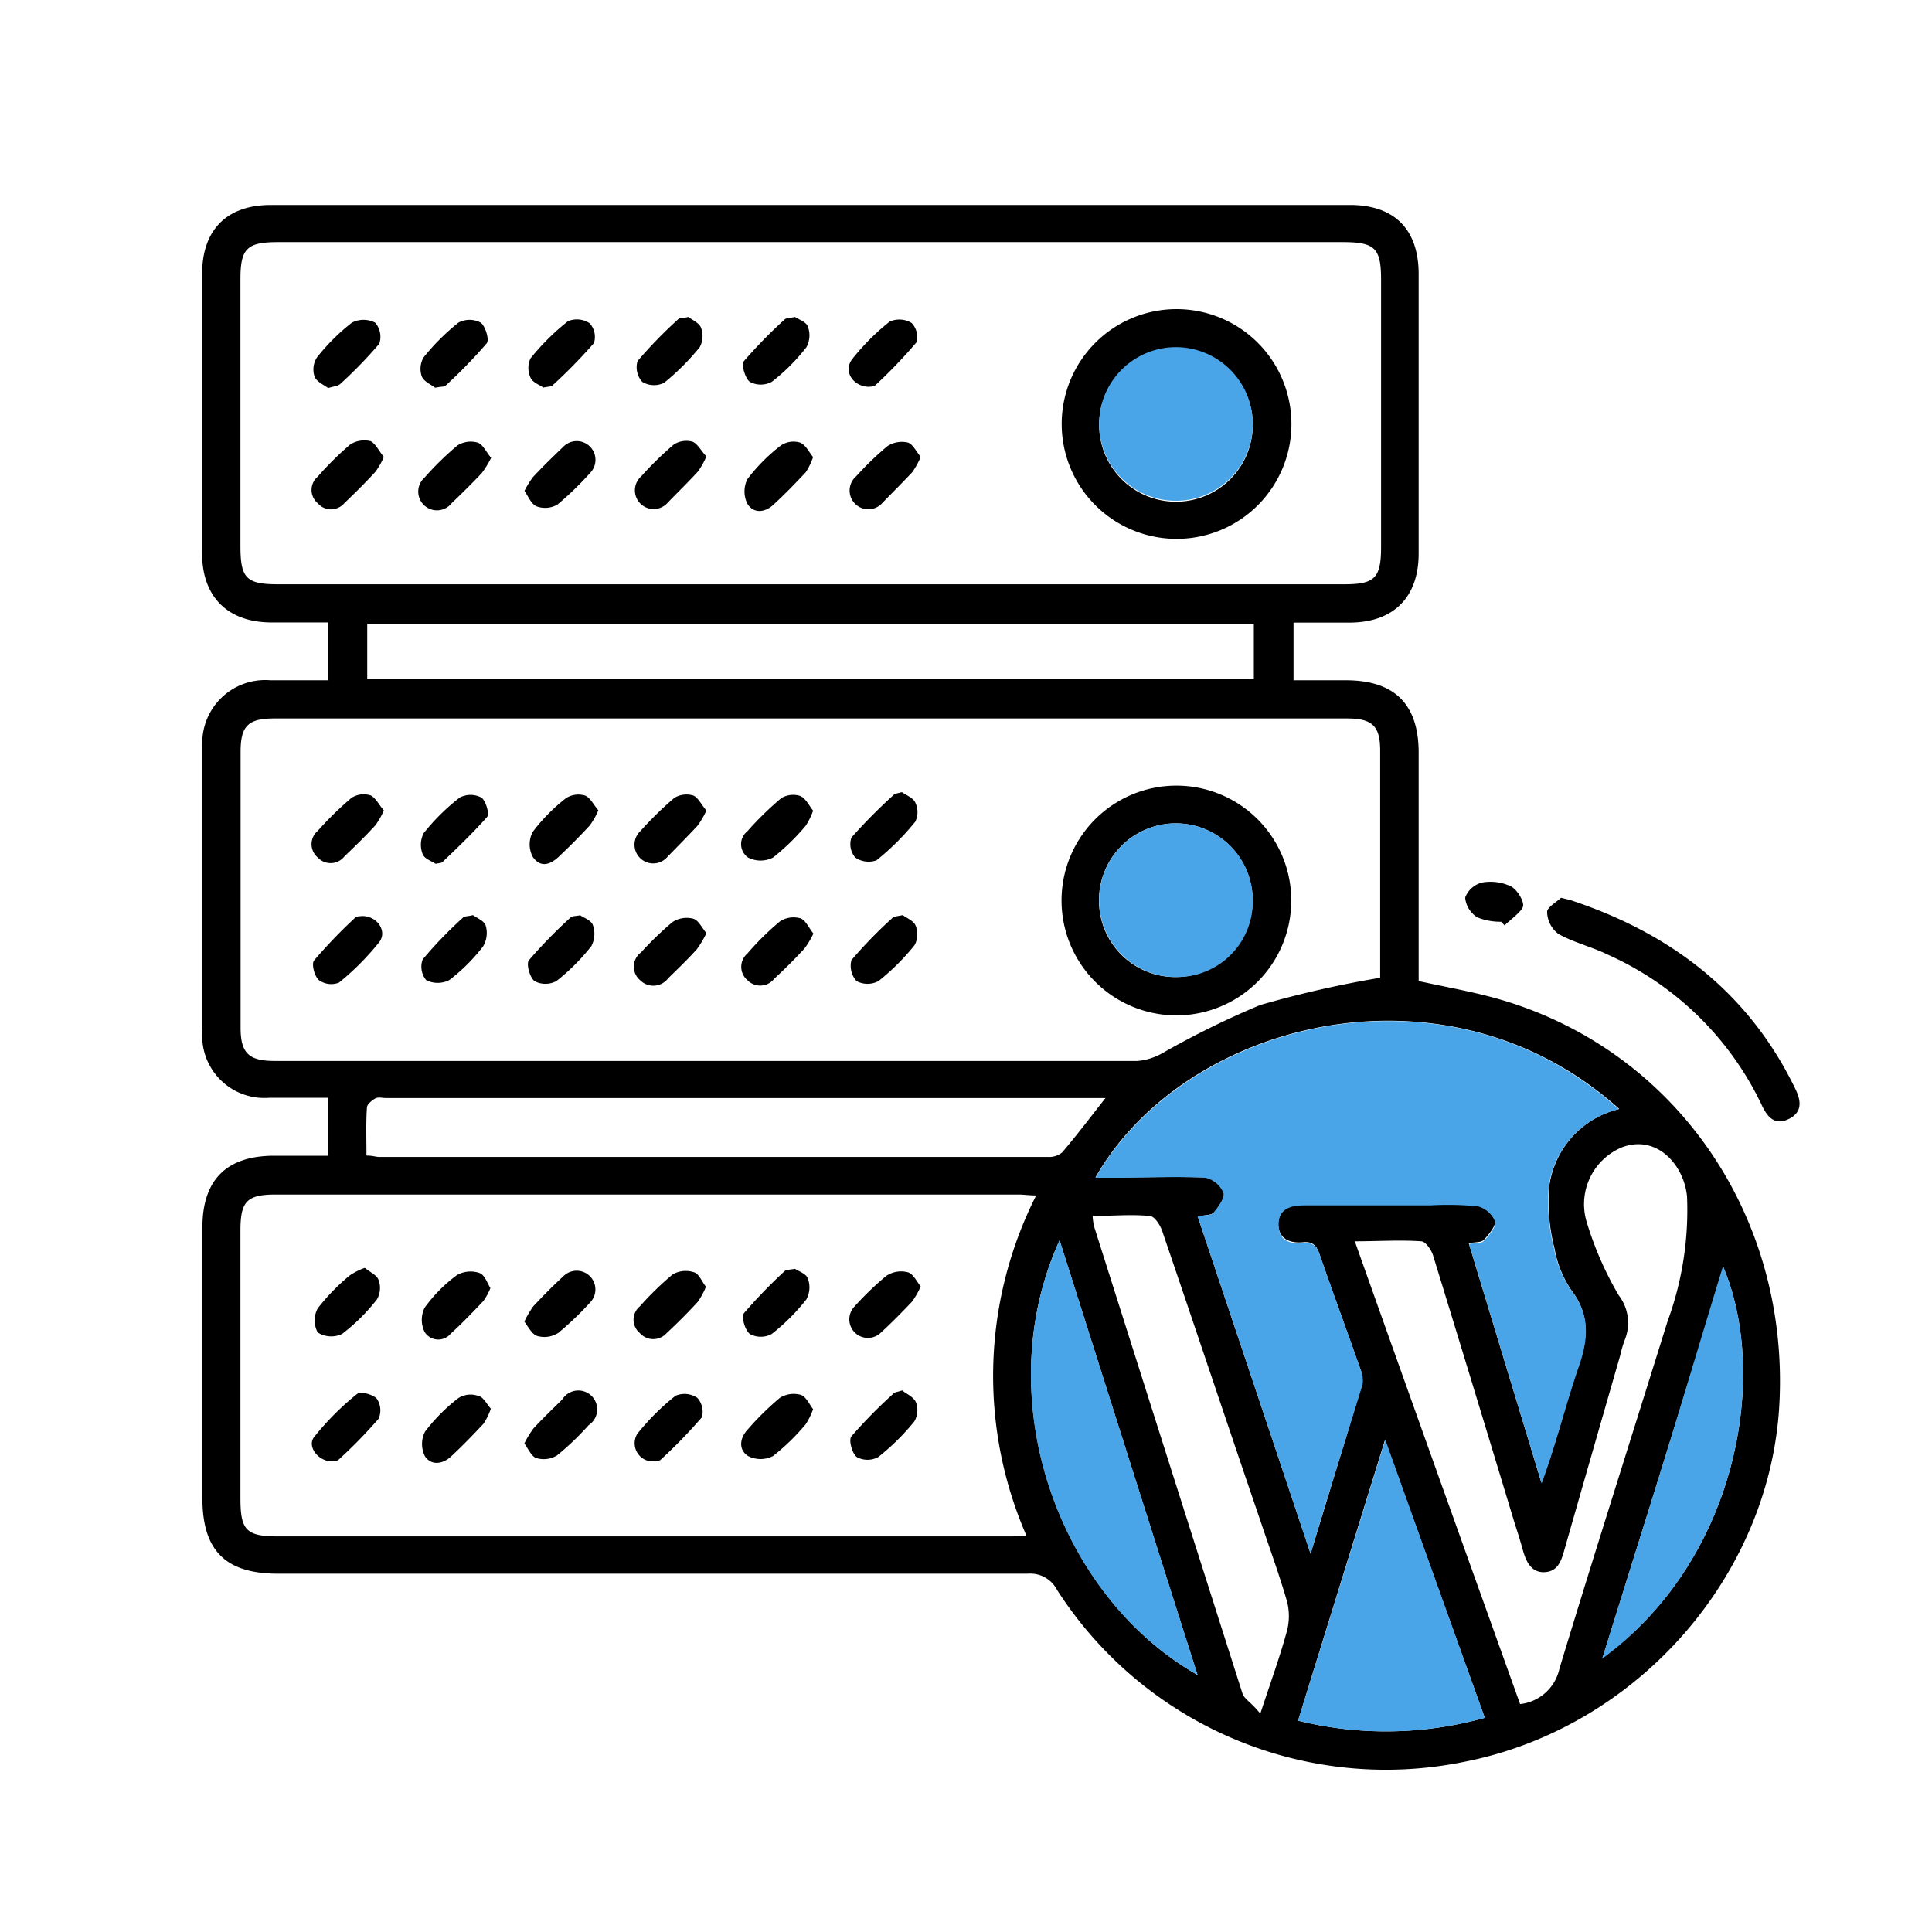
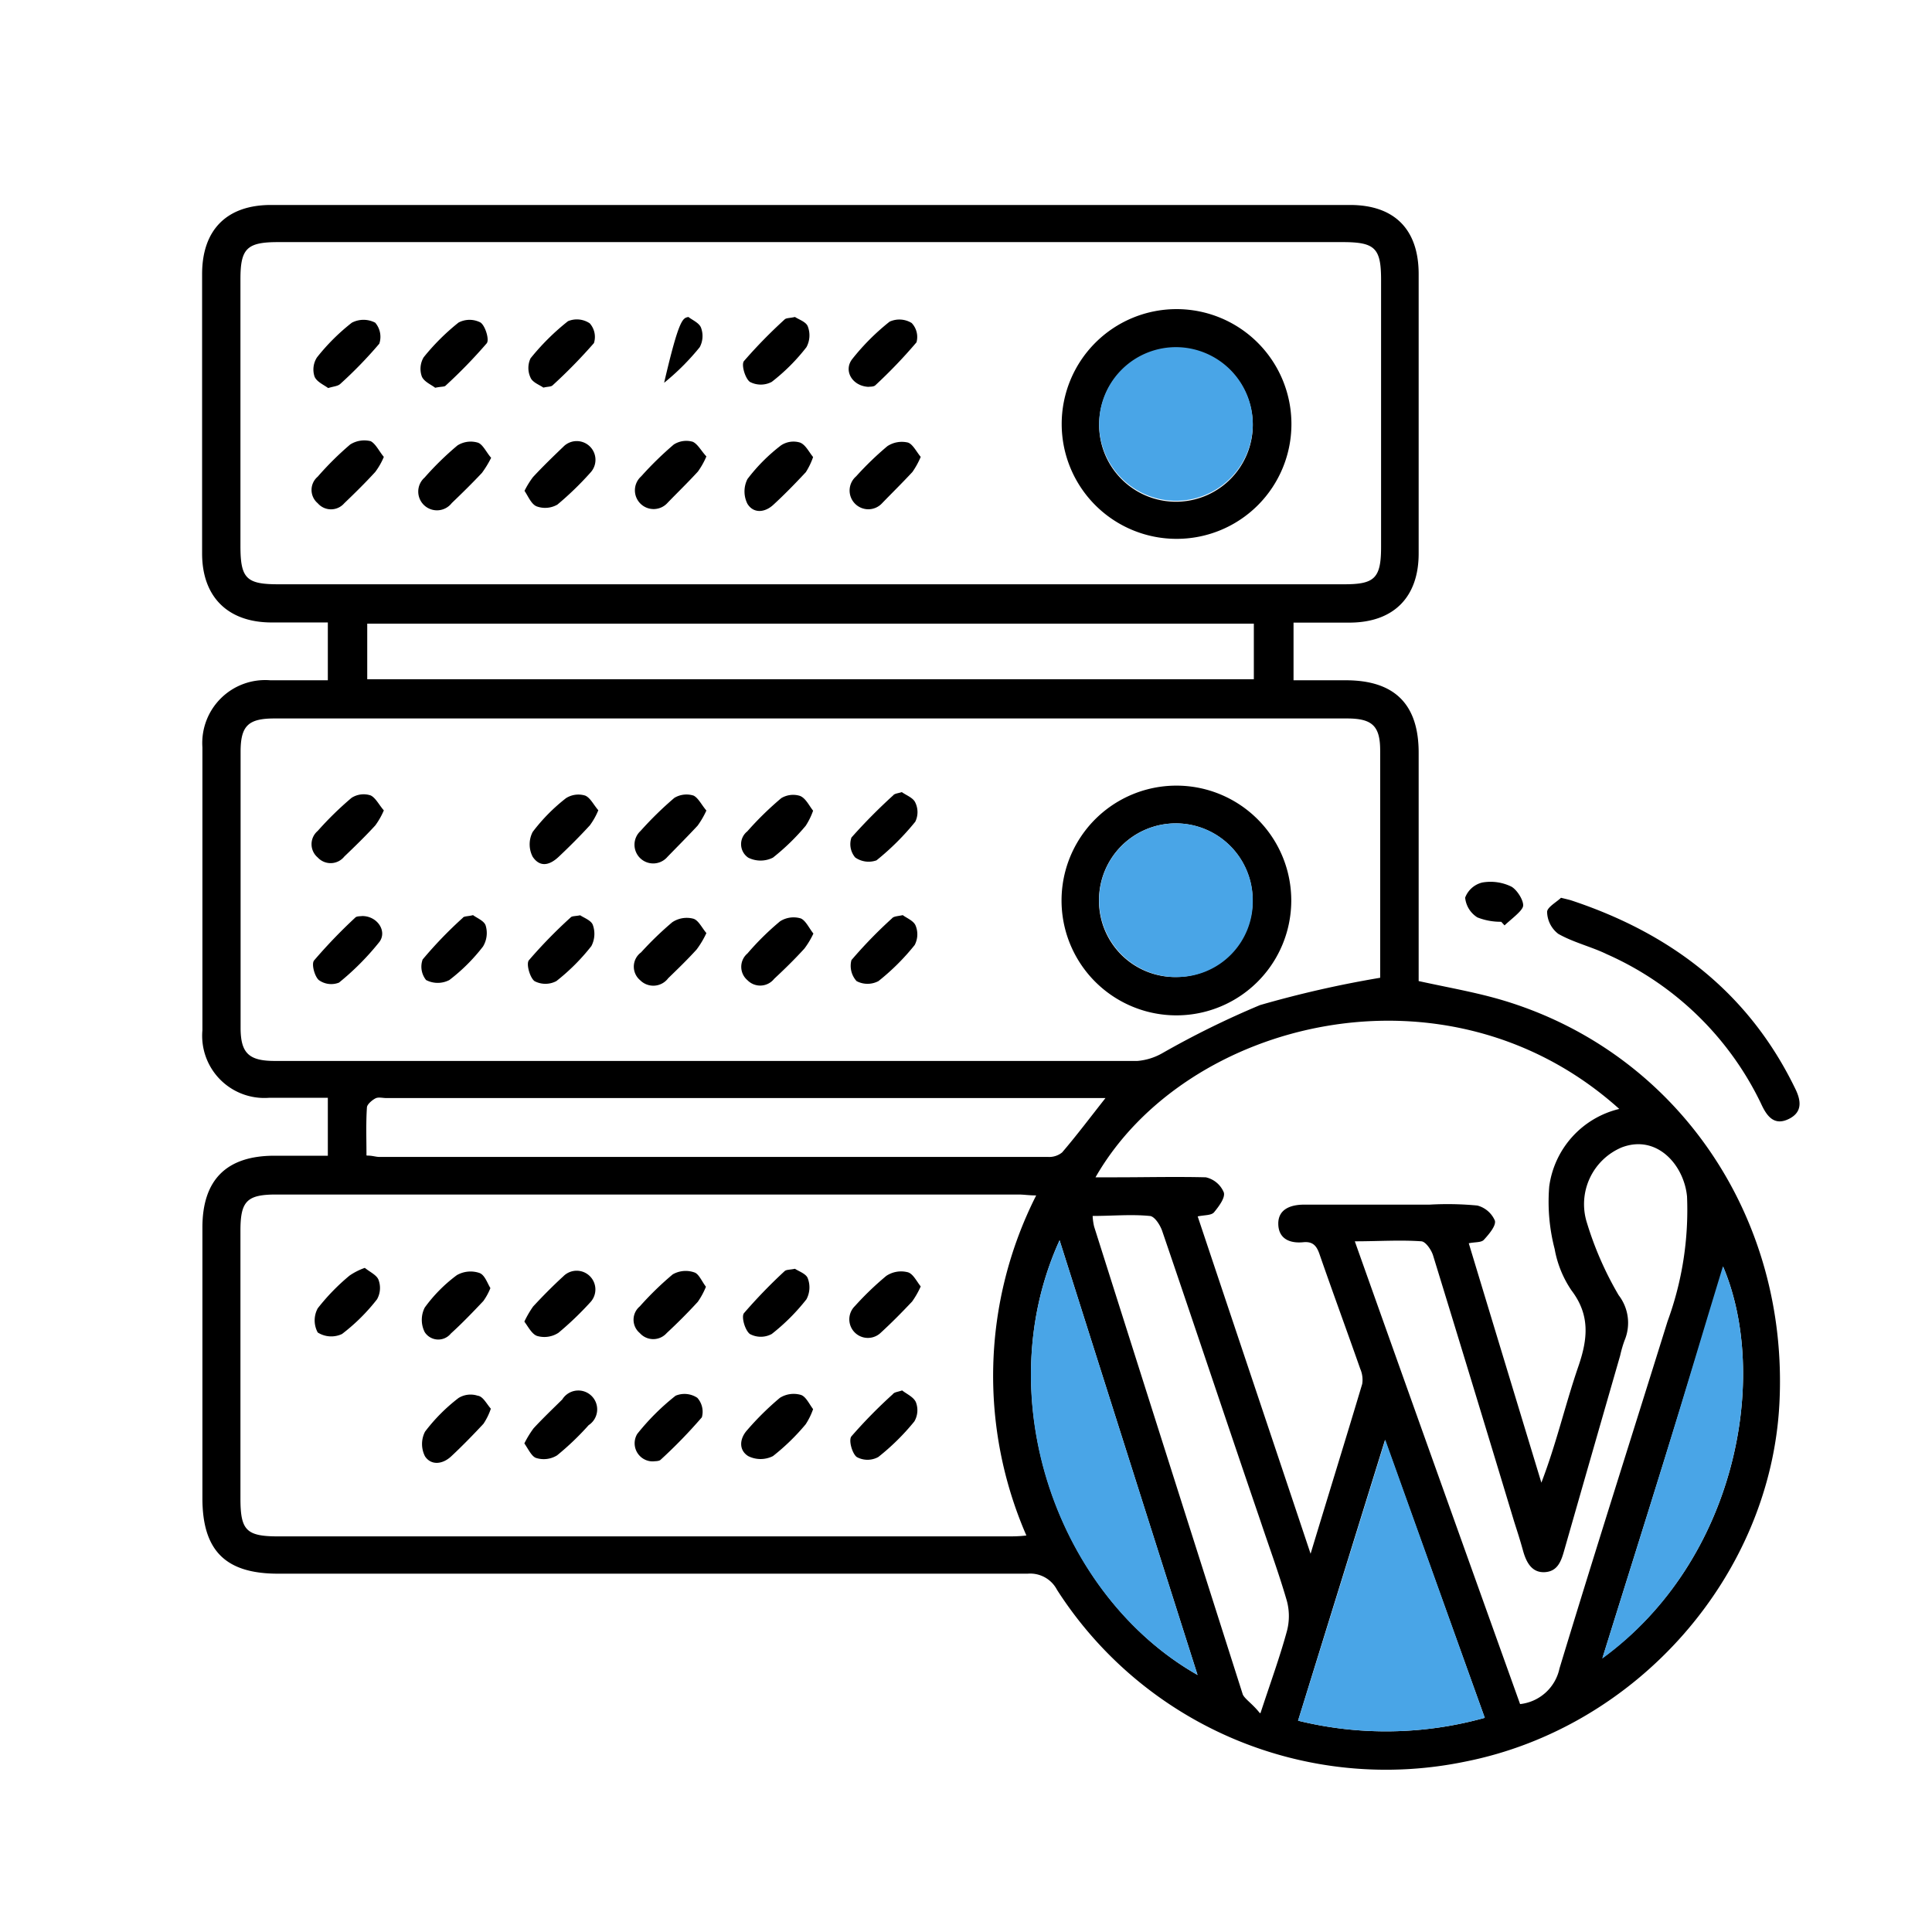
<svg xmlns="http://www.w3.org/2000/svg" id="Layer_1" data-name="Layer 1" viewBox="0 0 128 128">
  <defs>
    <style>.cls-1{fill:#49a5e7;}</style>
  </defs>
  <path d="M94,65c2,.44,3.84.75,5.66,1.3,11.48,3.48,18.87,14.33,18.23,26.69-.59,11.42-9.44,21.49-20.86,23.73a25.88,25.88,0,0,1-27-11.39,2,2,0,0,0-1.94-1.07q-24.84,0-49.68,0c-3.47,0-5-1.53-5-5q0-9,0-17.93c0-3.16,1.59-4.75,4.74-4.76h3.57V72.73H17.85a4.12,4.12,0,0,1-4.44-4.47q0-9.38,0-18.75a4.17,4.17,0,0,1,4.5-4.44h3.81V41.24H18c-2.9,0-4.61-1.69-4.61-4.57q0-9.26,0-18.51c0-2.94,1.64-4.58,4.56-4.58H89.44c2.94,0,4.55,1.61,4.55,4.58V36.67c0,2.91-1.67,4.57-4.57,4.58H85.7v3.82h3.46c3.24,0,4.83,1.59,4.83,4.8V65ZM53.68,38.71H89.06c2,0,2.44-.39,2.44-2.47V18.55c0-2.12-.4-2.51-2.56-2.51H18.43c-2.07,0-2.5.42-2.5,2.45V36.17c0,2.15.39,2.54,2.5,2.54ZM91.44,64.78c0-.1,0-.37,0-.64q0-7.22,0-14.41c0-1.63-.52-2.13-2.2-2.13H18.18c-1.74,0-2.24.49-2.24,2.21q0,9.13,0,18.27c0,1.68.53,2.21,2.26,2.21q28.59,0,57.16,0A4,4,0,0,0,77,69.78a58.92,58.92,0,0,1,6.48-3.19A71,71,0,0,1,91.44,64.78ZM68.65,79.2c-.48,0-.82-.06-1.16-.06q-24.6,0-49.2,0c-1.92,0-2.35.44-2.36,2.33v17.8c0,2.13.39,2.52,2.52,2.52H66.71c.4,0,.8,0,1.29-.06A26.48,26.48,0,0,1,68.65,79.2Zm10.7,1.39c2.48,7.42,4.93,14.72,7.48,22.35,1.21-4,2.33-7.6,3.42-11.25a1.8,1.8,0,0,0-.13-1c-.89-2.54-1.82-5.06-2.7-7.6-.19-.55-.44-.85-1.07-.79-.89.09-1.64-.22-1.66-1.2s.8-1.29,1.72-1.29c2.77,0,5.54,0,8.31,0a20.77,20.77,0,0,1,3.16.06,1.75,1.75,0,0,1,1.16,1c.09.34-.4.91-.73,1.27-.17.19-.58.14-1,.23,1.61,5.32,3.21,10.59,4.81,15.86,1-2.6,1.59-5.21,2.46-7.73.62-1.81.77-3.38-.46-5A7.08,7.08,0,0,1,103,82.75a12.4,12.4,0,0,1-.36-4.14,6.12,6.12,0,0,1,4.64-5.14C95.85,63.19,78.53,67.59,72.58,78h1.31c2,0,4-.05,6,0a1.69,1.69,0,0,1,1.19,1c.11.35-.33.93-.64,1.31C80.26,80.53,79.83,80.49,79.35,80.59Zm21.36,32.31a3,3,0,0,0,2.61-2.36c2.33-7.68,4.77-15.33,7.16-23a21.43,21.43,0,0,0,1.29-8.27c-.2-2.09-2-4.14-4.33-3.25a4.08,4.08,0,0,0-2.3,5,22.19,22.19,0,0,0,2.1,4.79,3,3,0,0,1,.39,3,7.88,7.88,0,0,0-.29,1q-1.86,6.45-3.71,12.92c-.2.71-.44,1.39-1.3,1.43s-1.22-.68-1.43-1.44-.38-1.27-.58-1.9q-2.67-8.84-5.38-17.66c-.12-.37-.49-.9-.77-.92-1.42-.1-2.84,0-4.41,0C93.45,92.63,97.08,102.77,100.71,112.9ZM24.33,45H83.07V41.32H24.33Zm0,31.56c.35,0,.57.09.8.09H69.44a1.35,1.35,0,0,0,.93-.3c.95-1.11,1.83-2.28,2.87-3.6H25.61c-.23,0-.51-.07-.69,0s-.6.39-.61.62C24.24,74.42,24.28,75.46,24.28,76.55Zm59.18,36.94c.69-2.1,1.29-3.74,1.75-5.43a3.88,3.88,0,0,0,0-2c-.52-1.8-1.17-3.56-1.76-5.33C81.31,94.34,79.18,87.94,77,81.56c-.14-.41-.52-1-.84-1-1.22-.12-2.46,0-3.77,0a3.83,3.83,0,0,0,.1.71q4.91,15.5,9.85,31C82.49,112.58,83,112.9,83.46,113.49ZM86,114a24.35,24.35,0,0,0,12.37-.19L91.76,95.4C89.79,101.75,87.91,107.81,86,114ZM70.2,82.17c-4.8,10.54,0,23.61,9.14,28.8C76.28,101.35,73.27,91.85,70.2,82.17Zm44,1.72c-1.28,4.19-2.59,8.49-3.92,12.78s-2.71,8.67-4.11,13.17C115.09,103.37,117.25,91.15,114.15,83.89Z" />
  <path d="M103.42,59.48c.4.1.55.13.7.18,6.62,2.2,11.77,6.13,14.85,12.53.36.76.43,1.48-.41,1.92-1,.52-1.5-.14-1.89-1a20.56,20.56,0,0,0-10.21-9.89c-1-.49-2.22-.78-3.22-1.35a1.88,1.88,0,0,1-.74-1.46C102.51,60.1,103.15,59.75,103.42,59.48Z" />
  <path d="M99.46,61.07a4.16,4.16,0,0,1-1.58-.29,1.74,1.74,0,0,1-.81-1.31,1.62,1.62,0,0,1,1.13-1,3.14,3.14,0,0,1,1.93.27c.4.22.87,1,.77,1.33s-.79.83-1.22,1.24Z" />
-   <path class="cls-1" d="M79.35,80.59c.48-.1.91-.06,1.06-.25.31-.38.75-1,.64-1.31a1.69,1.69,0,0,0-1.19-1c-2-.1-4,0-6,0H72.58c6-10.42,23.27-14.82,34.67-4.54a6.12,6.12,0,0,0-4.64,5.14,12.4,12.4,0,0,0,.36,4.14,7.08,7.08,0,0,0,1.17,2.78c1.23,1.63,1.08,3.2.46,5-.87,2.52-1.51,5.13-2.46,7.73-1.6-5.27-3.2-10.54-4.81-15.86.4-.09.81,0,1-.23.33-.36.82-.93.73-1.27a1.75,1.75,0,0,0-1.16-1,20.77,20.77,0,0,0-3.16-.06c-2.77,0-5.54,0-8.31,0-.92,0-1.73.22-1.72,1.29s.77,1.29,1.66,1.2c.63-.06.88.24,1.07.79.88,2.54,1.81,5.06,2.7,7.6a1.8,1.8,0,0,1,.13,1C89.16,95.34,88,99,86.83,102.94,84.28,95.31,81.83,88,79.35,80.59Z" />
  <path class="cls-1" d="M86,114c1.93-6.2,3.81-12.26,5.78-18.61l6.59,18.42A24.35,24.35,0,0,1,86,114Z" />
  <path class="cls-1" d="M70.2,82.17c3.07,9.68,6.08,19.18,9.14,28.8C70.15,105.78,65.4,92.71,70.2,82.17Z" />
  <path class="cls-1" d="M114.15,83.89c3.1,7.26.94,19.48-8,26,1.4-4.5,2.77-8.83,4.11-13.17S112.87,88.08,114.15,83.89Z" />
  <path d="M78,35.7a7.61,7.61,0,1,1,7.56-7.6A7.6,7.6,0,0,1,78,35.7Zm5-7.53a5.09,5.09,0,1,0-5.17,5.07A5.09,5.09,0,0,0,83,28.17Z" />
  <path d="M32.54,30.33a6.8,6.8,0,0,1-.61,1c-.64.68-1.31,1.34-2,2a1.24,1.24,0,1,1-1.8-1.69,19.94,19.94,0,0,1,2.18-2.13,1.65,1.65,0,0,1,1.36-.18C32,29.45,32.24,30,32.54,30.33Z" />
  <path d="M46.8,30.24a5.23,5.23,0,0,1-.56,1c-.65.71-1.35,1.39-2,2.06a1.24,1.24,0,1,1-1.76-1.74,22.63,22.63,0,0,1,2.16-2.11,1.54,1.54,0,0,1,1.26-.18C46.23,29.42,46.47,29.89,46.8,30.24Z" />
  <path d="M61,30.27a5.45,5.45,0,0,1-.55,1c-.66.71-1.35,1.39-2,2.06a1.24,1.24,0,1,1-1.73-1.77,20.85,20.85,0,0,1,2.07-2,1.75,1.75,0,0,1,1.36-.24C60.47,29.42,60.71,29.92,61,30.27Z" />
  <path d="M25.43,30.27a4.62,4.62,0,0,1-.57,1c-.66.72-1.35,1.4-2.05,2.07a1.16,1.16,0,0,1-1.76,0,1.15,1.15,0,0,1,0-1.76,20.58,20.58,0,0,1,2.15-2.13,1.75,1.75,0,0,1,1.36-.22C24.9,29.41,25.13,29.92,25.43,30.27Z" />
  <path d="M34.75,32.52a5.73,5.73,0,0,1,.56-.91c.64-.69,1.31-1.34,2-2a1.24,1.24,0,1,1,1.8,1.71,20.64,20.64,0,0,1-2.18,2.11,1.63,1.63,0,0,1-1.37.12C35.2,33.41,35,32.89,34.75,32.52Z" />
-   <path d="M45.61,21c.23.19.7.38.83.7A1.57,1.57,0,0,1,46.36,23,15.88,15.88,0,0,1,44,25.36a1.5,1.5,0,0,1-1.45-.06,1.45,1.45,0,0,1-.31-1.38,30.09,30.09,0,0,1,2.67-2.75C45,21.06,45.24,21.08,45.61,21Z" />
+   <path d="M45.61,21c.23.19.7.38.83.7A1.57,1.57,0,0,1,46.36,23,15.88,15.88,0,0,1,44,25.36C45,21.06,45.24,21.08,45.61,21Z" />
  <path d="M21.74,25.71c-.26-.2-.76-.41-.9-.76A1.48,1.48,0,0,1,21,23.68a13.58,13.58,0,0,1,2.31-2.3,1.67,1.67,0,0,1,1.55,0,1.44,1.44,0,0,1,.27,1.39,28.38,28.38,0,0,1-2.59,2.67C22.37,25.59,22.13,25.59,21.74,25.71Z" />
  <path d="M36,25.68c-.23-.17-.72-.34-.85-.66a1.5,1.5,0,0,1,0-1.28,15.59,15.59,0,0,1,2.48-2.46,1.53,1.53,0,0,1,1.44.14,1.35,1.35,0,0,1,.28,1.31,34.71,34.71,0,0,1-2.75,2.81C36.49,25.63,36.29,25.61,36,25.68Z" />
  <path d="M57.54,25.63c-1.08-.05-1.68-1.08-1.07-1.85a15.19,15.19,0,0,1,2.47-2.47,1.56,1.56,0,0,1,1.46.09,1.34,1.34,0,0,1,.32,1.28A33.23,33.23,0,0,1,58,25.52C57.88,25.64,57.62,25.61,57.54,25.63Z" />
  <path d="M28.83,25.69c-.23-.19-.73-.39-.88-.74a1.5,1.5,0,0,1,.12-1.28,14.78,14.78,0,0,1,2.31-2.3,1.57,1.57,0,0,1,1.46,0c.32.23.59,1.14.41,1.37a33.35,33.35,0,0,1-2.75,2.83C29.41,25.63,29.21,25.61,28.83,25.69Z" />
  <path d="M53.87,30.28a4.69,4.69,0,0,1-.48,1c-.69.74-1.4,1.47-2.15,2.16-.57.53-1.32.59-1.72-.06a1.82,1.82,0,0,1,0-1.64,11.72,11.72,0,0,1,2.22-2.23A1.49,1.49,0,0,1,53,29.32C53.37,29.46,53.59,29.94,53.87,30.28Z" />
  <path d="M52.67,21c.23.16.74.32.85.63A1.65,1.65,0,0,1,53.43,23a12.84,12.84,0,0,1-2.3,2.3,1.55,1.55,0,0,1-1.45,0c-.32-.24-.58-1.15-.39-1.38A33.12,33.12,0,0,1,52,21.15C52.12,21.06,52.32,21.08,52.67,21Z" />
  <path d="M77.94,52.05a7.61,7.61,0,1,1,0,15.22,7.61,7.61,0,0,1,0-15.22Zm0,12.68a5.09,5.09,0,1,0-5.13-5.1A5.05,5.05,0,0,0,78,64.73Z" />
  <path d="M59.81,60.63c.25.19.72.37.85.69a1.52,1.52,0,0,1-.06,1.29A15.07,15.07,0,0,1,58.2,65a1.55,1.55,0,0,1-1.45,0,1.5,1.5,0,0,1-.34-1.39,30.35,30.35,0,0,1,2.68-2.76C59.21,60.7,59.45,60.71,59.81,60.63Z" />
  <path d="M53.87,53.71a4.66,4.66,0,0,1-.49,1,14.89,14.89,0,0,1-2.17,2.11,1.82,1.82,0,0,1-1.64,0,1.08,1.08,0,0,1-.06-1.74,21.25,21.25,0,0,1,2.25-2.2A1.52,1.52,0,0,1,53,52.73C53.38,52.88,53.6,53.37,53.87,53.71Z" />
  <path d="M46.8,53.7a5.79,5.79,0,0,1-.58,1c-.66.71-1.35,1.4-2,2.07a1.24,1.24,0,1,1-1.78-1.72,23.16,23.16,0,0,1,2.24-2.19,1.56,1.56,0,0,1,1.27-.15C46.26,52.86,46.49,53.34,46.8,53.7Z" />
  <path d="M59.75,52.48c.27.2.75.37.89.69a1.45,1.45,0,0,1,0,1.27A16.94,16.94,0,0,1,58.07,57a1.55,1.55,0,0,1-1.41-.19,1.36,1.36,0,0,1-.25-1.32,36.31,36.31,0,0,1,2.76-2.79C59.27,52.57,59.46,52.57,59.75,52.48Z" />
-   <path d="M28.86,57.23c-.24-.17-.75-.33-.86-.65a1.68,1.68,0,0,1,.07-1.38,14,14,0,0,1,2.39-2.36,1.54,1.54,0,0,1,1.43,0c.3.21.55,1.08.38,1.29-.89,1-1.92,2-2.91,2.94C29.29,57.19,29.14,57.17,28.86,57.23Z" />
  <path d="M39.64,53.68a4.63,4.63,0,0,1-.56,1c-.66.72-1.35,1.41-2.06,2.08s-1.31.63-1.73,0a1.79,1.79,0,0,1,0-1.64,12,12,0,0,1,2.21-2.24,1.53,1.53,0,0,1,1.27-.17C39.11,52.85,39.34,53.34,39.64,53.68Z" />
  <path d="M25.43,53.69a4.87,4.87,0,0,1-.57,1c-.65.71-1.35,1.39-2.05,2.06a1.16,1.16,0,0,1-1.76.06,1.15,1.15,0,0,1,0-1.76,22,22,0,0,1,2.24-2.19,1.48,1.48,0,0,1,1.27-.16C24.89,52.86,25.12,53.34,25.43,53.69Z" />
  <path d="M24,60.69c1,0,1.66,1,1.14,1.71a17.54,17.54,0,0,1-2.68,2.7,1.4,1.4,0,0,1-1.34-.17c-.28-.25-.5-1.07-.31-1.3a34.52,34.52,0,0,1,2.72-2.83C23.62,60.69,23.87,60.71,24,60.69Z" />
  <path d="M31.34,60.63c.25.19.75.38.84.7A1.72,1.72,0,0,1,32,62.71a12,12,0,0,1-2.23,2.22,1.67,1.67,0,0,1-1.54,0A1.41,1.41,0,0,1,28,63.57a27.68,27.68,0,0,1,2.66-2.76C30.73,60.69,31,60.72,31.34,60.63Z" />
  <path d="M46.8,61.82a6,6,0,0,1-.65,1.09c-.6.66-1.24,1.28-1.88,1.9a1.23,1.23,0,0,1-1.86.13,1.17,1.17,0,0,1,.06-1.84,22,22,0,0,1,2.07-2,1.73,1.73,0,0,1,1.37-.24C46.26,60.94,46.49,61.45,46.8,61.82Z" />
  <path d="M38.44,60.64c.23.16.74.34.84.65a1.74,1.74,0,0,1-.1,1.39A13.64,13.64,0,0,1,36.86,65a1.55,1.55,0,0,1-1.45,0c-.31-.24-.56-1.15-.37-1.38a32,32,0,0,1,2.76-2.83C37.89,60.68,38.09,60.71,38.44,60.64Z" />
  <path d="M53.89,61.85a5.49,5.49,0,0,1-.6,1c-.63.69-1.3,1.35-2,2a1.18,1.18,0,0,1-1.77.09,1.16,1.16,0,0,1,0-1.77,18.1,18.1,0,0,1,2.16-2.13,1.66,1.66,0,0,1,1.38-.19C53.39,61,53.6,61.49,53.89,61.85Z" />
  <path d="M24.17,84c.33.27.8.48.91.8a1.53,1.53,0,0,1-.1,1.28,12.63,12.63,0,0,1-2.32,2.3,1.67,1.67,0,0,1-1.61-.1,1.68,1.68,0,0,1,0-1.6,14,14,0,0,1,2.11-2.17A4.28,4.28,0,0,1,24.17,84Z" />
  <path d="M32.52,93.33a4.19,4.19,0,0,1-.49,1c-.69.74-1.4,1.47-2.14,2.16-.57.53-1.32.61-1.73,0a1.79,1.79,0,0,1,0-1.64,11.72,11.72,0,0,1,2.22-2.23,1.52,1.52,0,0,1,1.27-.15C32,92.51,32.23,93,32.52,93.33Z" />
  <path d="M43.3,96.82A1.2,1.2,0,0,1,42.22,95a15.59,15.59,0,0,1,2.54-2.53,1.53,1.53,0,0,1,1.44.14,1.38,1.38,0,0,1,.3,1.29,33.16,33.16,0,0,1-2.74,2.82C43.64,96.82,43.4,96.8,43.3,96.82Z" />
  <path d="M59.77,92.12c.27.22.76.43.91.78a1.47,1.47,0,0,1-.1,1.27,15.24,15.24,0,0,1-2.39,2.36,1.48,1.48,0,0,1-1.43,0c-.31-.24-.55-1.13-.35-1.37a32.77,32.77,0,0,1,2.74-2.79C59.25,92.23,59.44,92.23,59.77,92.12Z" />
  <path d="M46.77,85.25a4.94,4.94,0,0,1-.54,1c-.66.72-1.35,1.41-2.06,2.07a1.19,1.19,0,0,1-1.78,0,1.15,1.15,0,0,1,0-1.77,20.77,20.77,0,0,1,2.18-2.12A1.73,1.73,0,0,1,46,84.3C46.3,84.39,46.5,84.9,46.77,85.25Z" />
-   <path d="M22,96.82c-.93,0-1.67-1-1.19-1.61a18.22,18.22,0,0,1,2.84-2.85c.22-.19,1,0,1.3.29A1.37,1.37,0,0,1,25.08,94a32.71,32.71,0,0,1-2.67,2.73C22.29,96.81,22.05,96.8,22,96.82Z" />
  <path d="M34.74,95.63a6.62,6.62,0,0,1,.61-1c.61-.66,1.26-1.28,1.9-1.91A1.25,1.25,0,1,1,39,94.42a18.29,18.29,0,0,1-2.09,2,1.68,1.68,0,0,1-1.37.18C35.23,96.52,35,96,34.74,95.63Z" />
  <path d="M32.49,85.34a4,4,0,0,1-.47.86c-.7.74-1.4,1.47-2.15,2.15a1.07,1.07,0,0,1-1.73-.09,1.8,1.8,0,0,1,0-1.63,9.87,9.87,0,0,1,2.13-2.15,1.83,1.83,0,0,1,1.47-.15C32.11,84.44,32.28,85,32.49,85.34Z" />
  <path d="M34.74,87.56a6.56,6.56,0,0,1,.58-1c.63-.68,1.29-1.35,2-2a1.24,1.24,0,1,1,1.77,1.74,21,21,0,0,1-2.09,2,1.71,1.71,0,0,1-1.38.22C35.26,88.43,35,87.91,34.74,87.56Z" />
  <path d="M61,85.23a5.71,5.71,0,0,1-.57,1c-.67.71-1.35,1.4-2.07,2.06a1.23,1.23,0,1,1-1.72-1.76,20.12,20.12,0,0,1,2.08-2,1.77,1.77,0,0,1,1.38-.25C60.48,84.35,60.71,84.87,61,85.23Z" />
  <path d="M52.67,84.06c.23.16.75.33.85.64a1.68,1.68,0,0,1-.09,1.38,13.53,13.53,0,0,1-2.3,2.3,1.52,1.52,0,0,1-1.45,0c-.32-.24-.58-1.14-.39-1.38A34.66,34.66,0,0,1,52,84.2C52.13,84.11,52.33,84.13,52.67,84.06Z" />
  <path d="M53.87,93.36a4.66,4.66,0,0,1-.49,1,14.41,14.41,0,0,1-2.17,2.11,1.82,1.82,0,0,1-1.64,0c-.64-.4-.58-1.16-.06-1.73a18.89,18.89,0,0,1,2.16-2.13,1.72,1.72,0,0,1,1.37-.2C53.38,92.5,53.6,93,53.87,93.36Z" />
  <path class="cls-1" d="M83,28.17A5.09,5.09,0,1,1,78,23,5.1,5.1,0,0,1,83,28.17Z" />
  <path class="cls-1" d="M78,64.73A5.09,5.09,0,1,1,83,59.66,5,5,0,0,1,78,64.73Z" />
</svg>